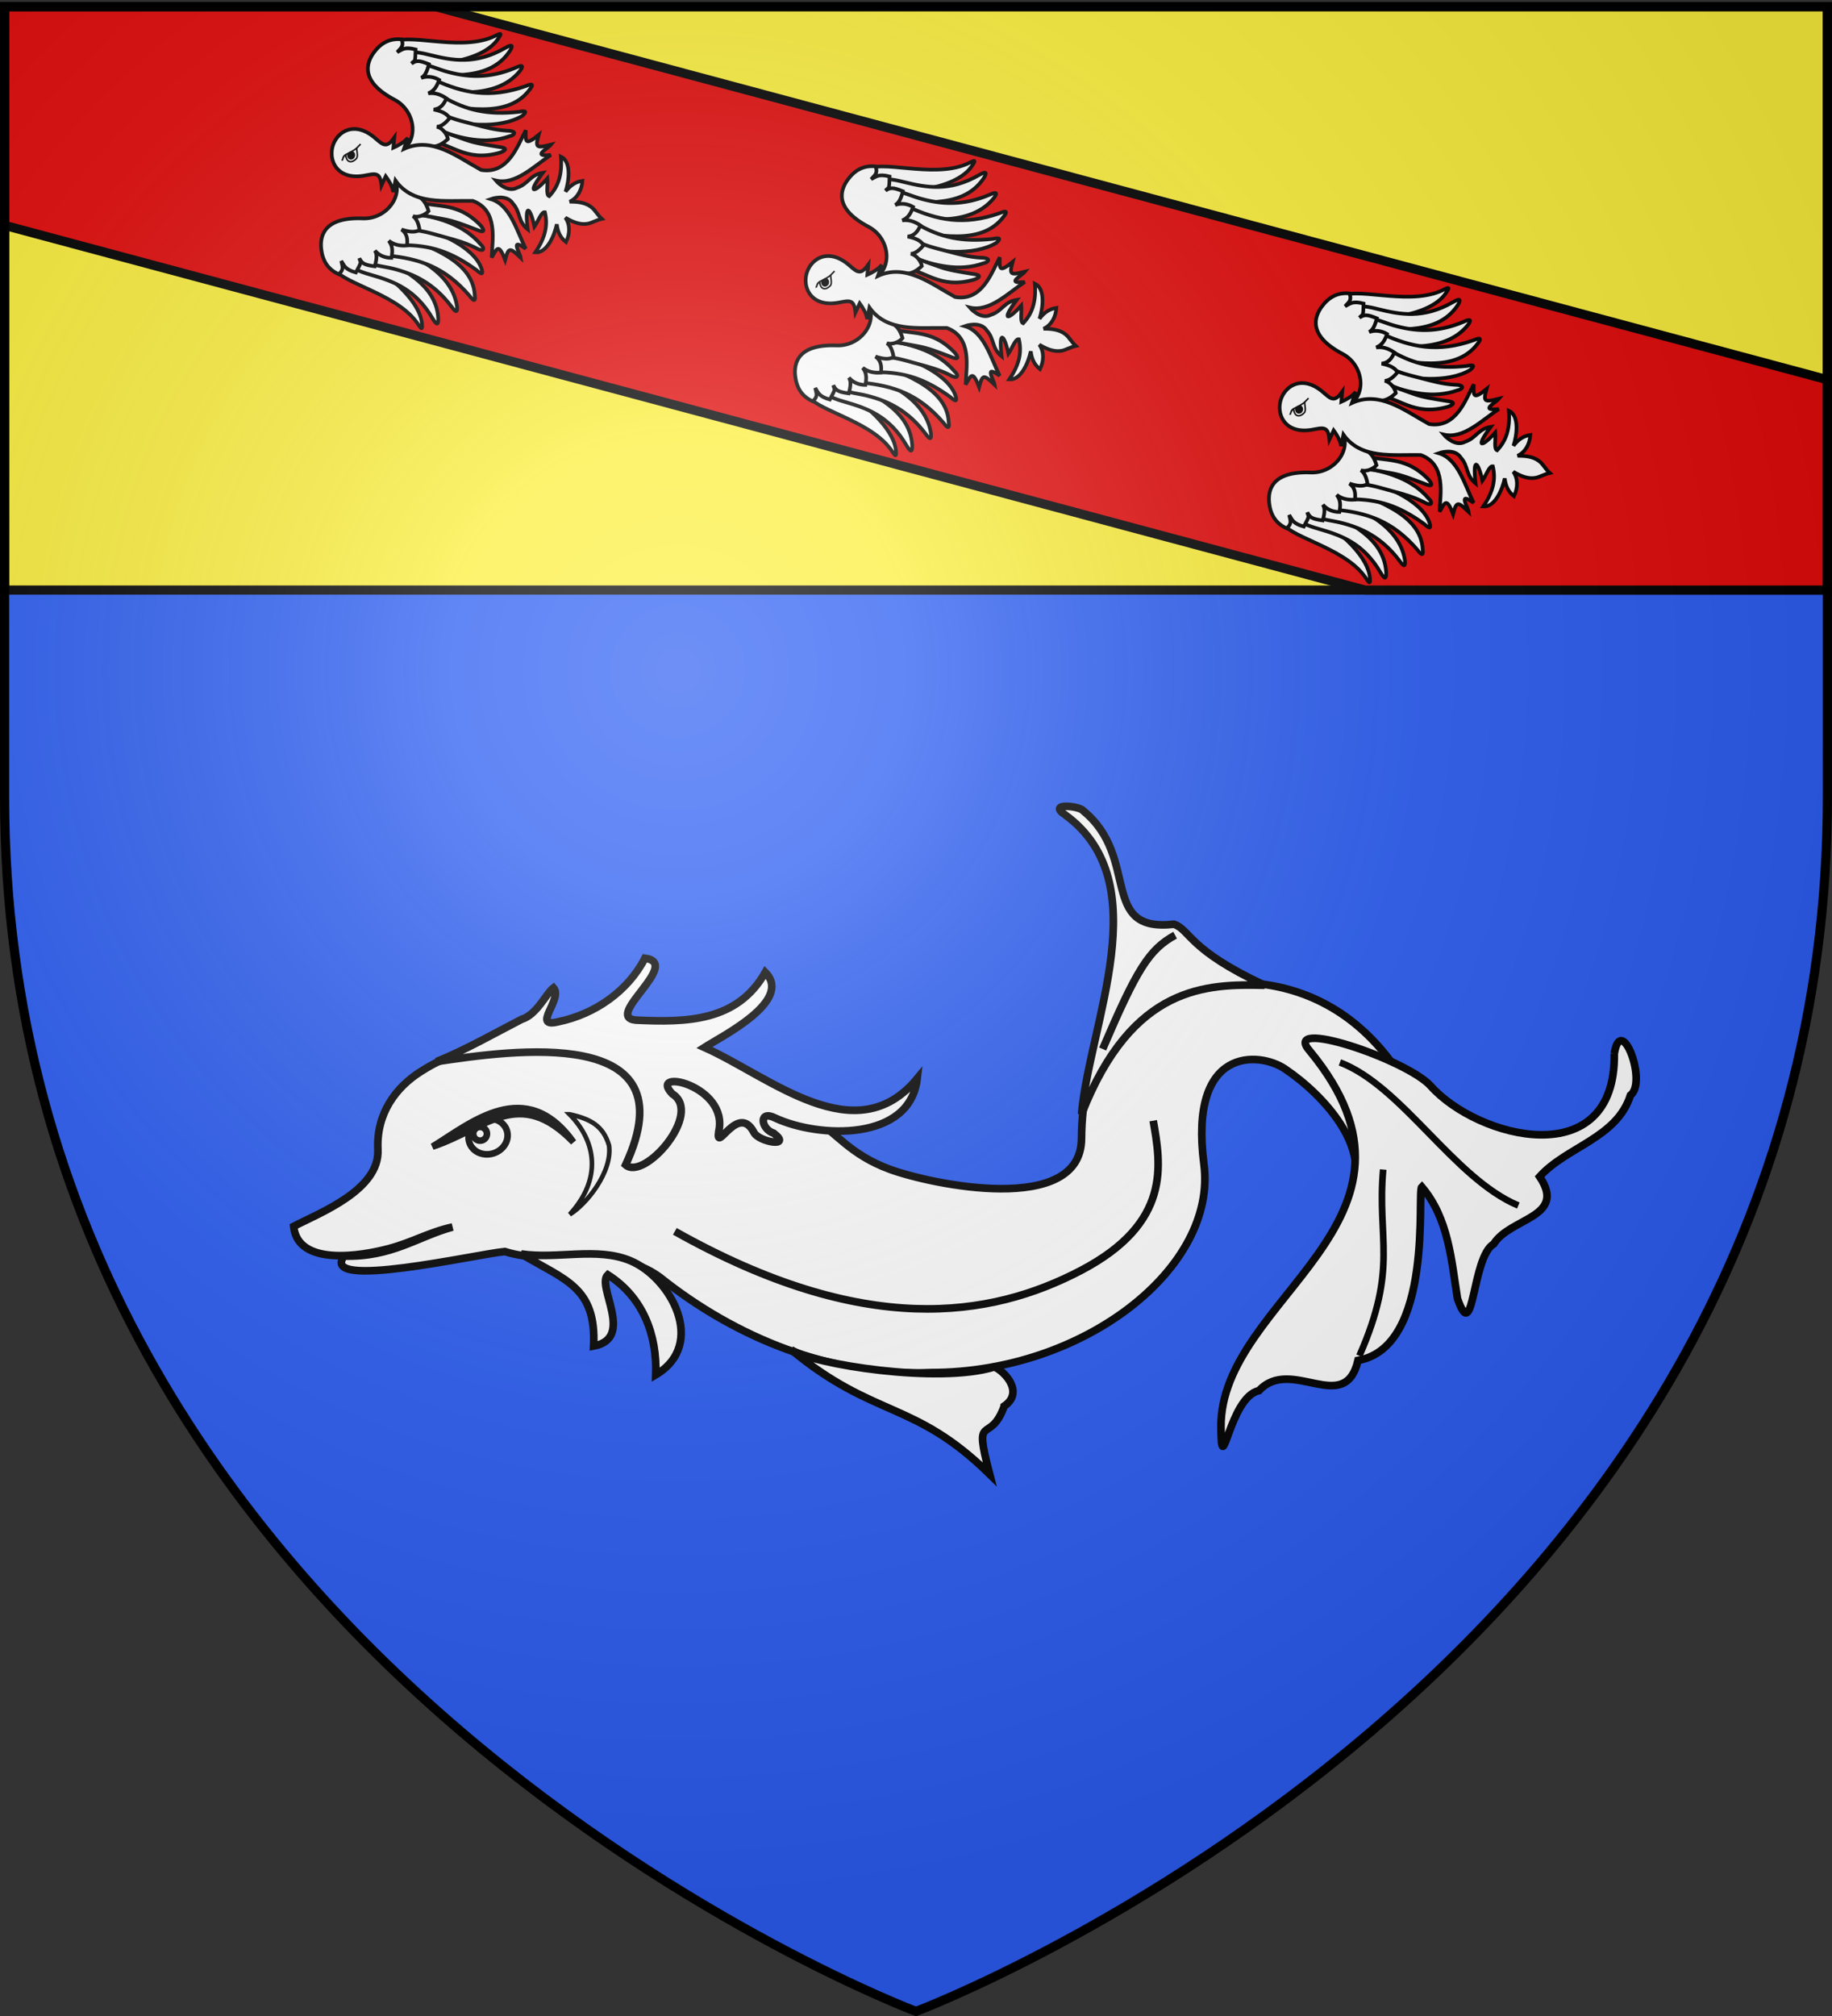
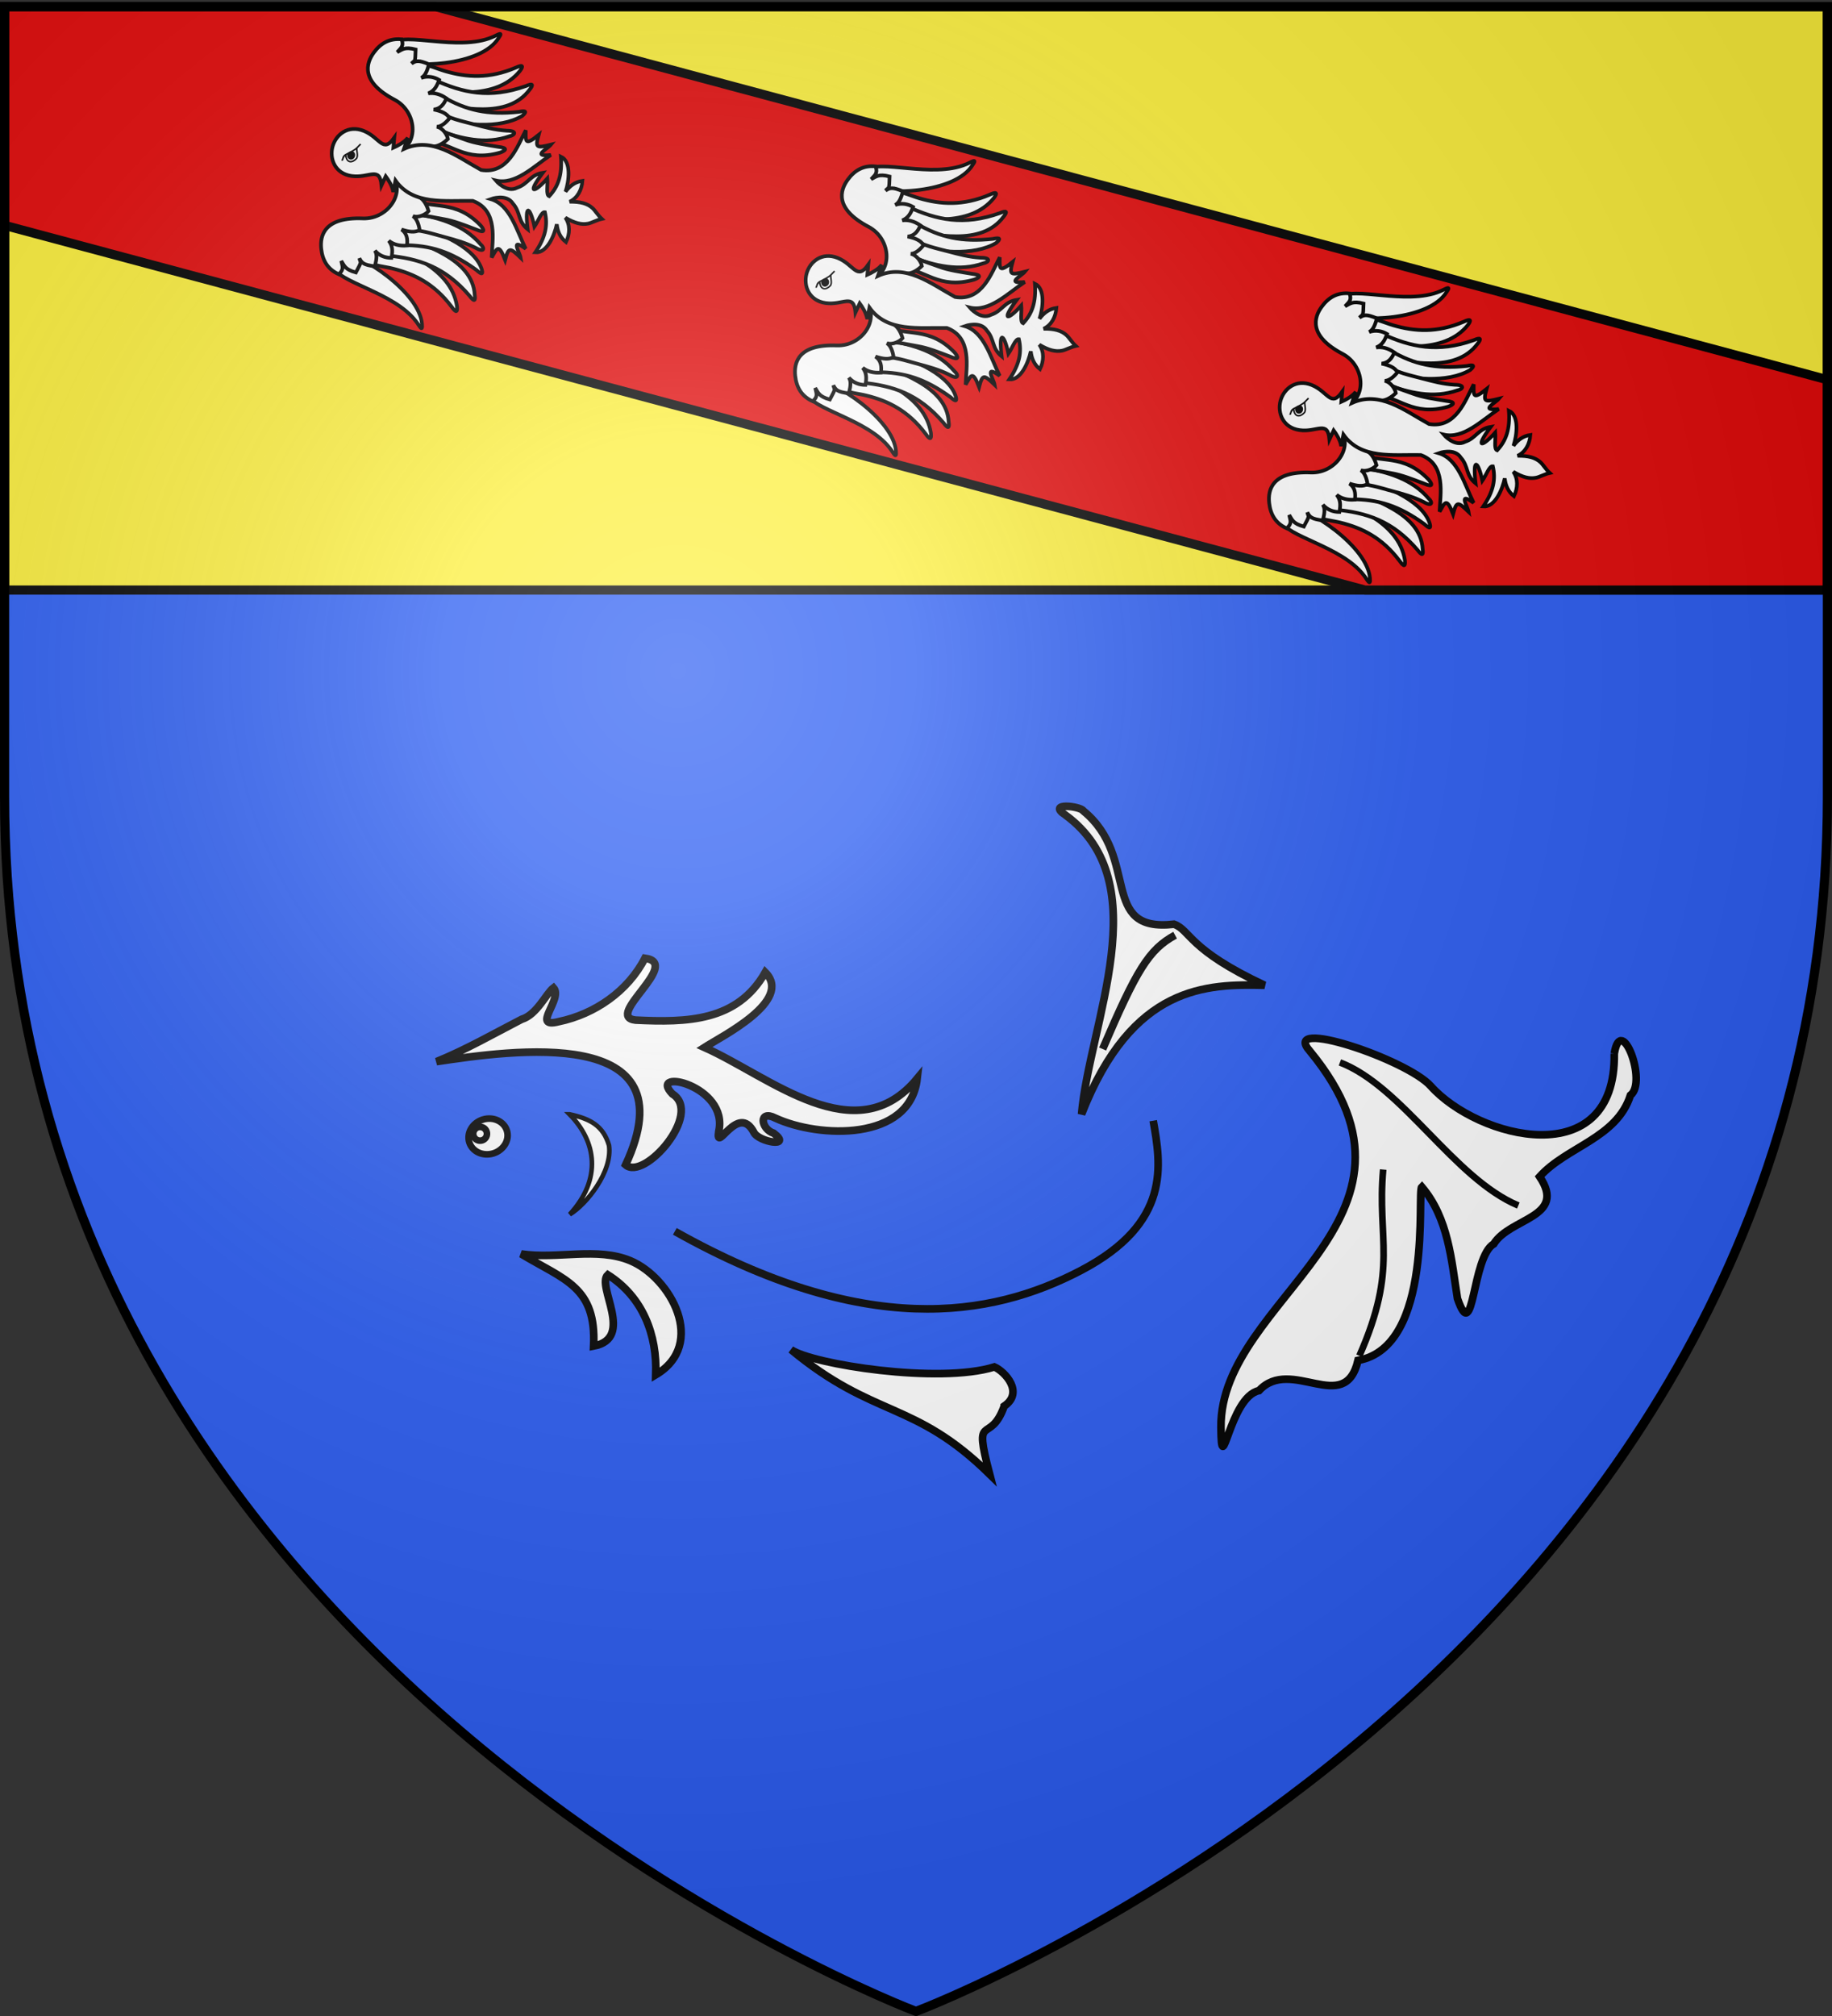
<svg xmlns="http://www.w3.org/2000/svg" xmlns:xlink="http://www.w3.org/1999/xlink" width="600" height="660" version="1.0">
  <rect width="100%" height="100%" fill="#333333" stroke="none" />
  <desc>Flag of Canton of Valais (Wallis)</desc>
  <defs>
    <radialGradient xlink:href="#a" id="c" cx="221.445" cy="226.331" r="300" fx="221.445" fy="226.331" gradientTransform="matrix(1.353 0 0 1.349 -77.63 -85.747)" gradientUnits="userSpaceOnUse" />
    <linearGradient id="a">
      <stop offset="0" style="stop-color:white;stop-opacity:.314" />
      <stop offset=".19" style="stop-color:white;stop-opacity:.251" />
      <stop offset=".6" style="stop-color:#6b6b6b;stop-opacity:.125" />
      <stop offset="1" style="stop-color:black;stop-opacity:.125" />
    </linearGradient>
  </defs>
  <g style="display:inline">
    <path d="M300 658.5s298.5-112.32 298.5-397.772V2.176H1.5v258.552C1.5 546.18 300 658.5 300 658.5" style="fill:#2b5df2;fill-opacity:1;fill-rule:evenodd;stroke:none;stroke-width:1px;stroke-linecap:butt;stroke-linejoin:miter;stroke-opacity:1" />
    <path d="M1.5 2.176h597v191H1.5z" style="fill:#fcef3c;fill-opacity:1;stroke:#000;stroke-opacity:1;stroke-width:3;stroke-miterlimit:4;stroke-dasharray:none" />
    <path d="M1.5 2.188V73.78l445.594 119.407H598.5v-68.875L142.688 2.188z" style="fill:#e20909;fill-opacity:1;stroke:#000;stroke-opacity:1;stroke-width:3;stroke-miterlimit:4;stroke-dasharray:none" />
  </g>
  <g id="b">
    <path d="M186.111-143.574c2.842 4.776 21.336 2.944 30.962 10.372 1.397 1.03 3.178 3.173 2.113.295-3.48-9.49-24.44-17.213-34.691-16.156 0 .823-.056 2.33 0 3.16.54 1.375 1.078.954 1.616 2.329z" style="fill:#fff;fill-opacity:1;fill-rule:evenodd;stroke:#000;stroke-width:1.2;stroke-linecap:butt;stroke-linejoin:miter;stroke-miterlimit:4;stroke-opacity:1;stroke-dasharray:none" transform="rotate(15 -809.094 289.368)" />
-     <path d="M191.508-145.35c1.99 1.149 5.158 1.231 7.487 1.275 7.507.141 15.211.72 23.146 8.617 1.857 1.836 2.36 1.529 1.709-.593-4.262-12.666-20.201-12.491-29.117-16.536-1.903.304-3.752.129-4.956 1.362.09.818.085 1.634.233 2.452.685 1.308.813 2.115 1.498 3.423z" style="fill:#fff;fill-opacity:1;fill-rule:evenodd;stroke:#000;stroke-width:1.2;stroke-linecap:butt;stroke-linejoin:miter;stroke-miterlimit:4;stroke-opacity:1;stroke-dasharray:none" transform="rotate(15 -809.094 289.368)" />
    <path d="M196.171-147.768c3.462.493 6.182-.082 9.03-.14 7.264-.147 14.44 1.239 21.911 7.086 1.948 1.62 2.41 1.282 1.603-.716-5.132-11.538-21.303-12.664-30.254-14.187-1.815.453-3.547 1.255-4.609 2.547.155.783.219 1.572.43 2.352.77 1.207 1.118 1.85 1.889 3.058z" style="fill:#fff;fill-opacity:1;fill-rule:evenodd;stroke:#000;stroke-width:1.2;stroke-linecap:butt;stroke-linejoin:miter;stroke-miterlimit:4;stroke-opacity:1;stroke-dasharray:none" transform="rotate(15 -809.094 289.368)" />
    <path d="M202.365-151.566c10.23-1.715 19.133-1.351 29.503 5.775 1.937 1.527 2.377 1.187 1.542-.737-3.73-11.386-20.693-11.416-29.443-12.672-1.755.487-3.42.605-4.42 1.89.17.758.251 1.524.476 2.278z" style="fill:#fff;fill-opacity:1;fill-rule:evenodd;stroke:#000;stroke-width:1.2;stroke-linecap:butt;stroke-linejoin:miter;stroke-miterlimit:4;stroke-opacity:1;stroke-dasharray:none" transform="rotate(15 -809.094 289.368)" />
    <path d="M206.464-156.173c8.683-2.345 15.793-2.052 25.416 1.646 2.187 1.141 2.556.725 1.378-1.01-4.513-6.472-18.51-8.3-26.937-7.44-2.364.621-2.753 1.458-3.696 3.661.309.714.53 1.452.891 2.15 1.245.858 1.02 1.393 2.948.993z" style="fill:#fff;fill-opacity:1;fill-rule:evenodd;stroke:#000;stroke-width:1.2;stroke-linecap:butt;stroke-linejoin:miter;stroke-miterlimit:4;stroke-opacity:1;stroke-dasharray:none" transform="rotate(15 -809.094 289.368)" />
    <path d="M206.352-161.25c4.022-1.344 8.173-1.03 12.663-1.02 3.33.01 6.844-.003 10.631.767 3.49.908 2.895-.795 1.32-1.53-6.866-4.705-14.957-4.915-23.594-4.117-1.228.052-2.67-.738-4.933 2.833.729 2.771 1.422 3.895 3.913 3.067z" style="fill:#fff;fill-opacity:1;fill-rule:evenodd;stroke:#000;stroke-width:1.2;stroke-linecap:butt;stroke-linejoin:miter;stroke-miterlimit:4;stroke-opacity:1;stroke-dasharray:none" transform="rotate(15 -809.094 289.368)" />
    <path d="M206.189-165.944c3.312-1.676 6.683-1.492 10.982-1.92 3.313-.33 7.23.147 11.077.528 3.564.55 2.58-.657 1.156-1.655-10.366-6.226-16.323-.954-24.797-2.291-1.553.685-3.636 1.236-1.114 4.556z" style="fill:#fff;fill-opacity:1;fill-rule:evenodd;stroke:#000;stroke-width:1.2;stroke-linecap:butt;stroke-linejoin:miter;stroke-miterlimit:4;stroke-opacity:1;stroke-dasharray:none" transform="rotate(15 -809.094 289.368)" />
    <path d="M195.504-178.725c8.13 4.297 4.512 15.57-3.975 17.491-12.398 2.806-12.132 9.137-10.58 13.136 1.33 3.43 3.66 5.923 7.692 6.559 1.419-2.148.365-2.924-.313-4.408 1.336 1.185 1.778 2.366 5.59 2.398 1.05-4.444.685-3.233-.1-4.789 1.177 1.277 1.815 1.726 5.55 1.248.059-3.3-.563-4.268-1.286-4.99 1.85 1.286 3.987 1.405 5.854.9-.215-2.61-.75-3.975-2.306-5.184 1.8.762 3.798.81 6.171-.04-.309-2.163-1.028-3.825-3.083-4.606 2.692.154 4.47-.15 5.766-1.361-.687-1.565-1.797-3.39-3.334-3.833 2.057.17 4.033-1.732 4.555-2.913-.926-1.525-2.303-3.258-4.376-3.73-3.545-3.236-3.54-2.472-2.27-8.719-2.813.521-7.209 1.55-9.555 2.841zM186.111-219.115c2.842-4.776 21.336-2.944 30.962-10.372 1.397-1.03 3.178-3.173 2.113-.295-3.08 10.288-24.44 17.213-34.691 16.156 0-.823-.056-2.33 0-3.16.54-1.375 1.078-.954 1.616-2.329z" style="fill:#fff;fill-opacity:1;fill-rule:evenodd;stroke:#000;stroke-width:1.2;stroke-linecap:butt;stroke-linejoin:miter;stroke-miterlimit:4;stroke-opacity:1;stroke-dasharray:none" transform="rotate(15 -809.094 289.368)" />
-     <path d="M191.508-217.34c1.99-1.148 5.158-1.23 7.487-1.274 7.507-.141 15.211-.72 23.146-8.617 1.857-1.836 2.36-1.529 1.709.593-4.262 12.666-20.201 12.491-29.117 16.536-1.903-.304-3.752-.129-4.956-1.362.09-.818.085-1.634.233-2.452.685-1.308.813-2.115 1.498-3.423z" style="fill:#fff;fill-opacity:1;fill-rule:evenodd;stroke:#000;stroke-width:1.2;stroke-linecap:butt;stroke-linejoin:miter;stroke-miterlimit:4;stroke-opacity:1;stroke-dasharray:none" transform="rotate(15 -809.094 289.368)" />
    <path d="M196.171-214.92c3.462-.494 6.182.081 9.03.139 7.264.147 14.44-1.239 21.911-7.086 1.948-1.62 2.41-1.282 1.603.716-5.132 11.538-21.303 12.664-30.254 14.187-1.815-.453-3.547-1.255-4.609-2.547.155-.783.219-1.572.43-2.352.77-1.207 1.118-1.85 1.889-3.058z" style="fill:#fff;fill-opacity:1;fill-rule:evenodd;stroke:#000;stroke-width:1.2;stroke-linecap:butt;stroke-linejoin:miter;stroke-miterlimit:4;stroke-opacity:1;stroke-dasharray:none" transform="rotate(15 -809.094 289.368)" />
    <path d="M202.365-211.123c10.23 1.715 19.133 1.351 29.503-5.775 1.937-1.527 2.377-1.187 1.542.737-4.528 11.586-20.693 11.416-29.443 12.672-1.755-.487-3.42-.605-4.42-1.89.17-.758.251-1.524.476-2.278z" style="fill:#fff;fill-opacity:1;fill-rule:evenodd;stroke:#000;stroke-width:1.2;stroke-linecap:butt;stroke-linejoin:miter;stroke-miterlimit:4;stroke-opacity:1;stroke-dasharray:none" transform="rotate(15 -809.094 289.368)" />
    <path d="M206.464-206.516c8.683 2.345 15.793 2.052 25.416-1.646 2.187-1.141 2.556-.725 1.378 1.01-5.909 6.073-18.51 8.3-26.937 7.44-2.364-.621-2.753-1.458-3.696-3.661.309-.714.53-1.451.891-2.15 1.245-.858 1.02-1.393 2.948-.993z" style="fill:#fff;fill-opacity:1;fill-rule:evenodd;stroke:#000;stroke-width:1.2;stroke-linecap:butt;stroke-linejoin:miter;stroke-miterlimit:4;stroke-opacity:1;stroke-dasharray:none" transform="rotate(15 -809.094 289.368)" />
    <path d="M206.352-201.44c4.022 1.345 8.173 1.032 12.663 1.02 3.33-.009 6.844.004 10.631-.765 3.49-.91 2.895.794 1.32 1.528-6.866 4.706-14.957 4.916-23.594 4.118-1.228-.052-2.67.738-4.933-2.833.729-2.771 1.422-3.895 3.913-3.067z" style="fill:#fff;fill-opacity:1;fill-rule:evenodd;stroke:#000;stroke-width:1.2;stroke-linecap:butt;stroke-linejoin:miter;stroke-miterlimit:4;stroke-opacity:1;stroke-dasharray:none" transform="rotate(15 -809.094 289.368)" />
    <path d="M206.189-196.745c3.312 1.676 6.683 1.492 10.982 1.92 3.313.33 7.23-.147 11.077-.528 3.564-.55 2.58.657 1.156 1.655-10.366 6.226-16.323.954-24.797 2.291-1.553-.685-3.636-1.236-1.114-4.556z" style="fill:#fff;fill-opacity:1;fill-rule:evenodd;stroke:#000;stroke-width:1.2;stroke-linecap:butt;stroke-linejoin:miter;stroke-miterlimit:4;stroke-opacity:1;stroke-dasharray:none" transform="rotate(15 -809.094 289.368)" />
    <path d="M195.504-183.964c8.13-4.297 4.512-15.57-3.975-17.491-12.398-2.806-12.132-9.137-10.58-13.136 1.33-3.43 3.66-5.923 7.692-6.559 1.419 2.148.365 2.924-.313 4.408 1.336-1.185 1.778-2.366 5.59-2.398 1.05 4.444.685 3.233-.1 4.789 1.177-1.277 1.815-1.726 5.55-1.248.059 3.3-.563 4.268-1.286 4.99 1.85-1.286 3.987-1.405 5.854-.9-.215 2.61-.75 3.975-2.306 5.184 1.8-.762 3.798-.81 6.171.04-.309 2.163-1.028 3.825-3.083 4.606 2.692-.154 4.47.15 5.766 1.361-.687 1.565-1.797 3.39-3.334 3.833 2.057-.17 4.033 1.732 4.555 2.913-.926 1.525-2.303 3.258-4.376 3.73-3.545 3.236-3.54 2.472-2.27 8.719-2.813-.521-7.209-1.55-9.555-2.841z" style="fill:#fff;fill-opacity:1;fill-rule:evenodd;stroke:#000;stroke-width:1.2;stroke-linecap:butt;stroke-linejoin:miter;stroke-miterlimit:4;stroke-opacity:1;stroke-dasharray:none" transform="rotate(15 -809.094 289.368)" />
    <path d="M175.876-181.344c-.002-4.08 3.036-8.31 8.515-7.647 5.762.698 8.012 5.639 10.25-.439l.567 3.238c1.085-.869 2.94-2.51 3.725-4.354l-.292 3.849c7.703-6.364 17.223-2.114 26.217.107 8.927-.839 9.469-10.76 10.75-16.32.907 3.271.877 5.308 4.464.386-.026 4.385.43 4.38 4.726 2.01-.704 1.585-5.24 5.57.829 3.279-4.463 5.048-8.629 12.563-15.26 12.74 0 0 4.506 3.161 7.404.451 3.18-2.085 2.971-5.178 6.83-6.878-3.412 8.53-.871 6.998 1.914 1.41.766 2.086.888 5.342 2.087 5.468 1.995-3.72 2.386-7.767.364-13.528 3.81.695 4.622 7.094 4.427 10.712.804-2.06 2.125-3.904 4.427-4.865.563 2.968-.122 5.856-2.28 7.681 3.411-.981 5.76-.914 7.688.037 1.166.574 2.332 1.814 3.944 2.663-1.612.848-2.778 2.088-3.944 2.663-1.928.95-4.277 1.017-7.689.036 2.159 1.825 2.844 4.713 2.28 7.68-2.301-.96-3.622-2.805-4.426-4.864.195 3.618-.618 10.017-4.427 10.712 2.022-5.761 1.631-9.809-.364-13.528-1.2.126-1.321 3.382-2.087 5.468-2.785-5.588-5.326-7.12-1.914 1.41-3.859-1.7-3.65-4.793-6.83-6.878-2.898-2.71-7.404.451-7.404.451 6.631.177 10.797 7.692 15.26 12.74-6.068-2.291-1.533 1.694-.829 3.28-4.296-2.372-4.752-2.376-4.726 2.01-3.587-4.923-3.557-2.886-4.465.386-1.28-5.56-1.822-15.482-10.75-16.321-8.993 2.221-18.513 6.47-26.216.107l.292 3.849c-.784-1.843-2.64-3.485-3.725-4.354l-.567 3.238c-2.238-6.078-4.488-1.137-10.25-.439-5.48.664-8.516-3.568-8.515-7.646z" style="fill:#fff;fill-opacity:1;fill-rule:evenodd;stroke:#000;stroke-width:1.2;stroke-linecap:butt;stroke-linejoin:miter;stroke-miterlimit:4;stroke-opacity:1;stroke-dasharray:none" transform="rotate(15 -809.094 289.368)" />
    <path d="M180.11-178.002c.092-.857-.093-1.215.581-1.943 1.439-1.312 2.468-2.201 2.999-3.127.335-.584.58-1.032.847-1.486-.103.19-.639 1.078-.839 1.506-.102.745 1.252 2.436.7 3.494-.888 1.703-2.716 2.318-3.683-.336-.227.03-.585.805-.604 1.892z" style="fill:#fff;fill-opacity:1;fill-rule:evenodd;stroke:#000;stroke-width:.5;stroke-linecap:butt;stroke-linejoin:miter;stroke-miterlimit:4;stroke-opacity:1;stroke-dasharray:none" transform="rotate(15 -809.094 289.368)" />
    <path d="M183.438-179.724c-.234.589-.844.85-1.36.582s-.9-1.052-.51-1.551c.373-.478.853-.842 1.36-.581.505.259.735.925.526 1.51" style="fill:#000;fill-opacity:1;fill-rule:evenodd;stroke:#000;stroke-width:.5;stroke-linecap:round;stroke-linejoin:round;stroke-miterlimit:4;stroke-opacity:1;stroke-dasharray:none;stroke-dashoffset:0" transform="rotate(15 -809.094 289.368)" />
  </g>
  <use xlink:href="#b" width="600" height="660" transform="translate(-155.23 -41.593)" />
  <use xlink:href="#b" width="600" height="660" transform="translate(155.23 41.593)" />
  <g style="display:inline">
-     <path d="M183.281-155.75c-3.593.022-5.577.133-10.25 1.406-7.491 2.041-14.411 7.1-16.738 16.246-2.616 10.279-19.32 11.388-27.003 12.804-2.049 10.402 14.664 12.602 22.28 12.86 6.5.22 11.12-1.039 17.49-.53-9.707-.255-17.467 2.94-29.407-1.03-8.994 6.701 33.435 9.665 40.628 11.182 11.432 7.833 27.96 6.43 36.844 18.25 14.406 21.11 35.537 38.228 60.713 44.722 38.536 11.797 79.77-4.459 84.287-31.254 5.214-30.935 22.551-23.94 27.582-17.746 8.068 9.932 15.414 26.482 7.29 35.532 14.955-8.899 19.695-29.633 19.695-29.633-13.162-35.892-50.345-35.153-57.377-32.493-9.602 3.632-19.563 8.338-25.907 28.545-6.068 19.324-41.171-.056-50.39-7.048-8.755-6.64-10.622-13.268-14.487-17.438-1.111-.841-2.197-1.372-3.218-1.656-.01-.003-.022.003-.032 0-17.892-18.19-54.532-42.889-82-42.719z" style="fill:#fff;fill-opacity:1;stroke:#000;stroke-width:2;stroke-miterlimit:4;stroke-dasharray:none" transform="rotate(-17 1996.103 341.384)scale(1.25)" />
    <path d="M384.726 360.644c-7.283-6.029-18.128-5.894-26.816-10.043 8.965 9.96 16.33 13.98 11.094 28.621 11.038 1.23 5.183-14.877 9.006-16.774 7.084 8.247 7.793 18.8 4.363 28.732 15.275-3.723 11.196-23.215 2.353-30.536zM351.416 295.942c8.272-.74 16.4-2.597 24.558-4.075 4.204.03 8.165-4.644 10.41-5.445 1.621 3.521-8.97 8.512-1.284 8.872 9.589.892 19.685-2.324 26.457-9.29 9.009 4.161-14.888 11.445-7.094 14.787 12.62 4.52 25.334 8.212 36.17-2.031 4.887 9.284-15.814 12.68-21.006 14.148 14.271 12.429 29.804 38.063 50.935 24.097-6.637 15.28-29.247 7.387-38.575-.969-3.588-3.465-4.517 1.619-1.562 3.676 3.666 5.135-4.466 1.055-4.91-1.75-1.64-8.73-11.373 2.67-8.754-2.86 6.178-10.764-13.025-21.601-8.735-13.02 6.359 7.238-13.727 19.737-17.133 14.208 27.206-30.286-19.938-37.425-39.477-40.348z" style="fill:#fff;fill-opacity:1;stroke:#000;stroke-width:2;stroke-miterlimit:4;stroke-dasharray:none" transform="rotate(-17 216.265 1350.068)scale(1.25)" />
    <path d="M380.715 319.329c4.65 8.882 3.23 18.674-7.613 25.085 4.89-1.218 14.036-7.355 15.124-14.288.033-5.351-2.604-8.042-7.51-10.797z" style="fill:#fff;fill-opacity:1;fill-rule:evenodd;stroke:#000;stroke-width:1.213px;stroke-linecap:butt;stroke-linejoin:miter;stroke-opacity:1" transform="rotate(-17 216.265 1350.068)scale(1.25)" />
    <g transform="rotate(-17 561.005 1083.946)scale(1.25)">
      <ellipse cx="471.716" cy="478.45" rx="2.97" ry="2.672" style="fill:#fff;fill-opacity:1;stroke:#000" transform="matrix(1.736 0 0 1.736 -510.482 -601.884)" />
      <circle cx="470.677" cy="477.708" r="1.039" style="fill:#fff;fill-opacity:1;stroke:#000" transform="matrix(1.736 0 0 1.736 -510.482 -601.884)" />
-       <path d="M293.716 226.987c11.406-2.941 28.796-10.682 35.65 9.687-9.381-18.326-20.979-9.995-35.65-9.687z" style="fill:#000;fill-opacity:1;stroke:#000;stroke-width:1.736" />
    </g>
    <path d="M-178.242 559.263c5.344-3.372.565-8.985-2.21-10.34-14.691 4.011-47.575-2.322-53.12-6.394 21.28 18.913 31.707 14.264 50.892 34.438-3.872-17.126.31-7.311 4.438-17.704z" style="fill:#fff;fill-opacity:1;stroke:#000;stroke-width:2;stroke-miterlimit:4;stroke-dasharray:none" transform="rotate(-2 -6785.957 -15223.699)scale(1.25)" />
    <path d="M-26.06 385.394c29.378 11.38 7.354 41.466-10.142 47.77-8.816 3.177-31.764 29.997-20.297 25.915 55.156-17.325 50.946 46.103 82.573 58.524 13.828 5.431-6.595-4.976-5.173-12.84-5.282-11.161 14.737-18.303 2.386-27.011 4.216-19.891-35.242-30.849-35.891-32.524 10.26-3.393 20.593-.035 30.627 2.29 13.534.712-8.739-7.522-9.71-14.175-4.785-6.581.829-20.416-11.83-17.74-4.659-9.58-1.762-22.502-10.848-30.048-1.461-5.473-21.08-5.887-11.695-.161z" style="fill:#fff;fill-opacity:1;stroke:#000;stroke-width:2;stroke-miterlimit:4;stroke-dasharray:none" transform="rotate(68 349.47 829.4)scale(1.25)" />
    <path d="M22.3 476.963C4.577 458.74-4.21 461.308-20.594 452.909M1.406 423.61c-12.853 12.998-40.434 16.5-52.26 29.302" style="fill:none;stroke:#000;stroke-width:1.736" transform="rotate(68 349.47 829.4)scale(1.25)" />
    <path d="M-127.619 334.391c18.012 24.083-9.916 53.992-18.864 76.18 22.643-28.654 41.51-22.976 55.731-18.282-16.432-14.816-14.298-19.418-18.01-22.224-19.646-3.649-3.27-19.232-14.057-35.347-.33-1.414-8.633-5.014-4.8-.327z" style="fill:#fff;fill-opacity:1;stroke:#000;stroke-width:2;stroke-miterlimit:4;stroke-dasharray:none" transform="rotate(-17 -411.054 -1358.668)scale(1.25)" />
    <path d="M-109.334 372.898c-7.69 1.58-12.26 5.701-26.872 22.958" style="fill:none;stroke:#000;stroke-width:2;stroke-miterlimit:4;stroke-dasharray:none" transform="rotate(-17 -411.054 -1358.668)scale(1.25)" />
    <path d="M-262.895 510.512c48.558 29.59 81.77 25.586 105.998 13.942s21.874-27.01 20.274-38.531" style="fill:none;stroke:#000;stroke-width:2;stroke-linecap:butt;stroke-linejoin:miter;stroke-opacity:1;stroke-miterlimit:4;stroke-dasharray:none" transform="rotate(-2 -6785.957 -15223.699)scale(1.25)" />
  </g>
  <path d="M300 658.5s298.5-112.32 298.5-397.772V2.176H1.5v258.552C1.5 546.18 300 658.5 300 658.5" style="opacity:1;fill:url(#c);fill-opacity:1;fill-rule:evenodd;stroke:none;stroke-width:1px;stroke-linecap:butt;stroke-linejoin:miter;stroke-opacity:1" />
  <path d="M300 658.5S1.5 546.18 1.5 260.728V2.176h597v258.552C598.5 546.18 300 658.5 300 658.5z" style="opacity:1;fill:none;fill-opacity:1;fill-rule:evenodd;stroke:#000;stroke-width:3;stroke-linecap:butt;stroke-linejoin:miter;stroke-miterlimit:4;stroke-dasharray:none;stroke-opacity:1" />
</svg>